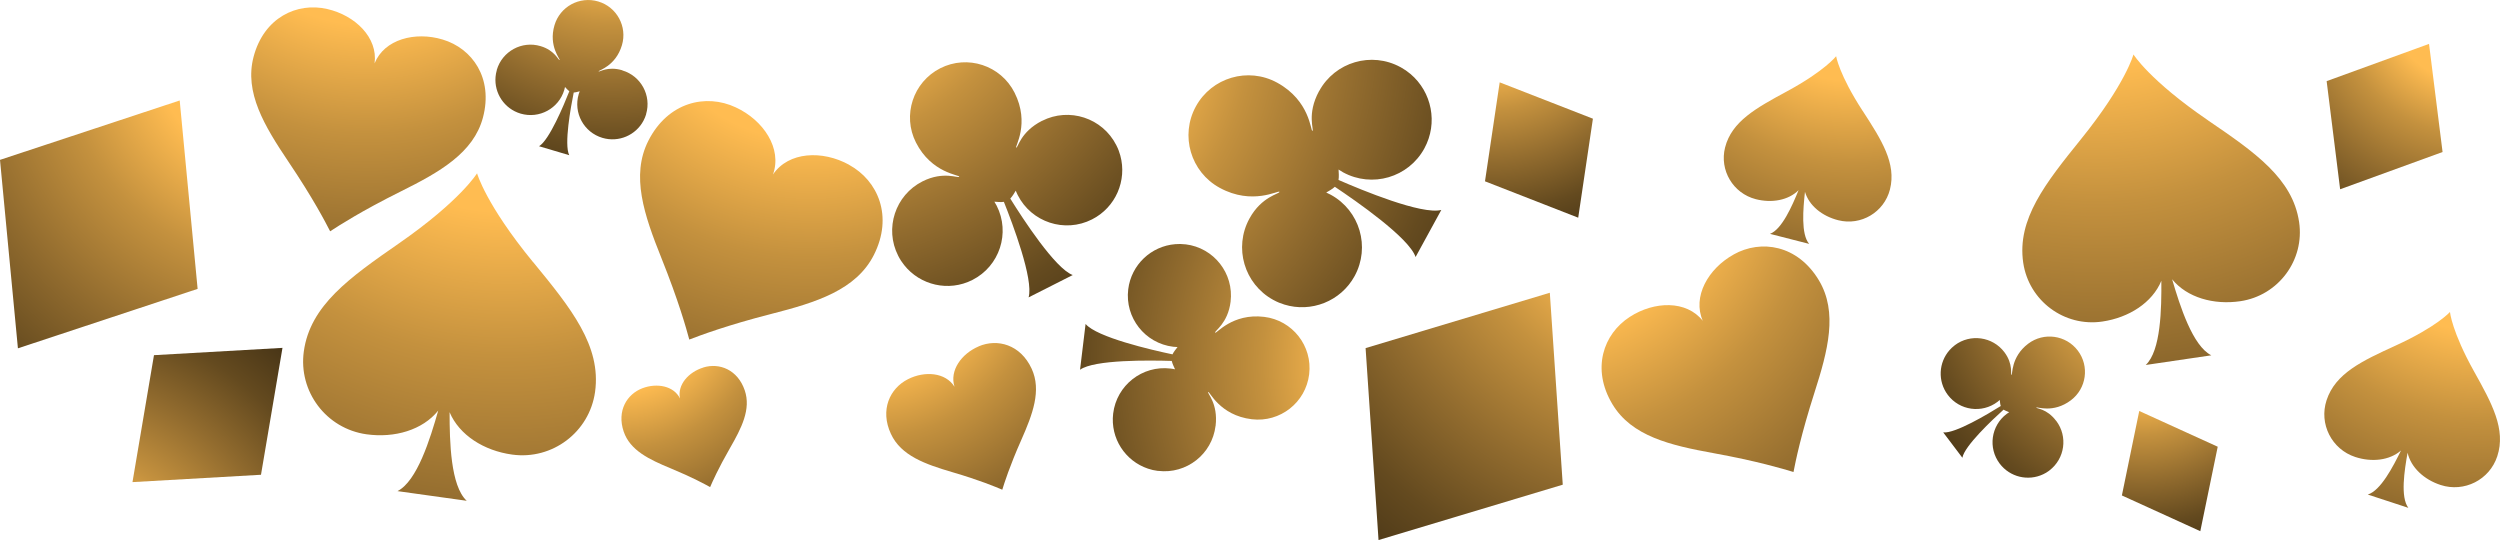
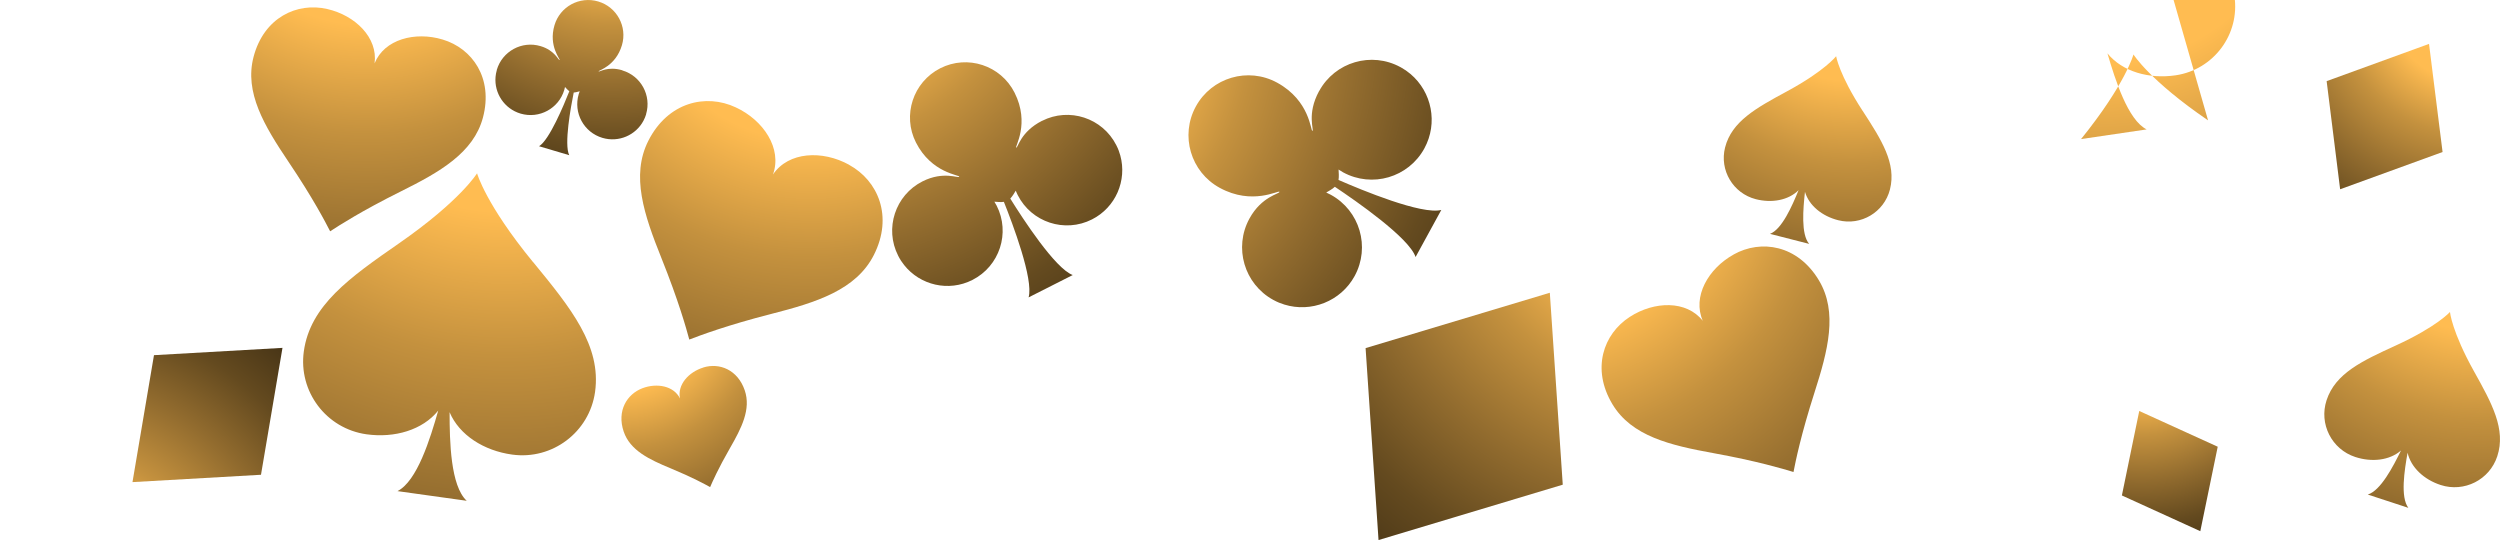
<svg xmlns="http://www.w3.org/2000/svg" xmlns:xlink="http://www.w3.org/1999/xlink" viewBox="0 0 496.67 107.29">
  <defs>
    <style>
      .cls-1 {
        fill: url(#New_Gradient_Swatch-2);
      }

      .cls-1, .cls-2, .cls-3, .cls-4, .cls-5, .cls-6, .cls-7, .cls-8, .cls-9, .cls-10, .cls-11, .cls-12 {
        mix-blend-mode: screen;
      }

      .cls-13 {
        fill: url(#New_Gradient_Swatch-13);
      }

      .cls-14 {
        fill: url(#New_Gradient_Swatch-18);
      }

      .cls-15 {
        fill: url(#New_Gradient_Swatch-16);
      }

      .cls-2 {
        fill: url(#New_Gradient_Swatch-8);
      }

      .cls-3 {
        fill: url(#New_Gradient_Swatch-7);
      }

      .cls-4 {
        fill: url(#New_Gradient_Swatch-3);
      }

      .cls-16 {
        isolation: isolate;
      }

      .cls-16, .cls-5 {
        fill: none;
      }

      .cls-6 {
        fill: url(#New_Gradient_Swatch-5);
      }

      .cls-17 {
        fill: url(#New_Gradient_Swatch-14);
      }

      .cls-7 {
        fill: url(#New_Gradient_Swatch-4);
      }

      .cls-8 {
        fill: url(#New_Gradient_Swatch-20);
      }

      .cls-18 {
        fill: url(#New_Gradient_Swatch-10);
      }

      .cls-9 {
        fill: url(#New_Gradient_Swatch);
      }

      .cls-10 {
        fill: url(#New_Gradient_Swatch-17);
      }

      .cls-11 {
        fill: url(#New_Gradient_Swatch-6);
      }

      .cls-19 {
        fill: url(#New_Gradient_Swatch-12);
      }

      .cls-12 {
        fill: url(#New_Gradient_Swatch-19);
      }

      .cls-20 {
        fill: url(#New_Gradient_Swatch-9);
      }

      .cls-21 {
        fill: url(#New_Gradient_Swatch-15);
      }

      .cls-22 {
        fill: url(#New_Gradient_Swatch-11);
      }
    </style>
    <radialGradient id="New_Gradient_Swatch" data-name="New Gradient Swatch" cx="-867.73" cy="675.35" fx="-867.73" fy="675.35" r="94.47" gradientTransform="translate(716 -1042.28) rotate(-30.11) scale(1.02)" gradientUnits="userSpaceOnUse">
      <stop offset=".15" stop-color="#ffbc51" />
      <stop offset=".25" stop-color="#c4913e" />
      <stop offset=".36" stop-color="#916b2e" />
      <stop offset=".46" stop-color="#644a1f" />
      <stop offset=".57" stop-color="#402f14" />
      <stop offset=".68" stop-color="#241a0b" />
      <stop offset=".79" stop-color="#100b05" />
      <stop offset=".89" stop-color="#040201" />
      <stop offset="1" stop-color="#000" />
    </radialGradient>
    <radialGradient id="New_Gradient_Swatch-2" data-name="New Gradient Swatch" cx="-518.35" cy="-1595.01" fx="-518.35" fy="-1595.01" r="86.57" gradientTransform="translate(-701.79 3486.27) rotate(34.71) scale(2.15)" xlink:href="#New_Gradient_Swatch" />
    <radialGradient id="New_Gradient_Swatch-3" data-name="New Gradient Swatch" cx="-413.93" cy="-1438.22" fx="-413.93" fy="-1438.22" r="94.46" gradientTransform="translate(-790.87 2768.82) rotate(33.14) scale(1.93)" xlink:href="#New_Gradient_Swatch" />
    <radialGradient id="New_Gradient_Swatch-4" data-name="New Gradient Swatch" cx="-3526.56" cy="-1770.89" fx="-3526.56" fy="-1770.89" r="94.46" gradientTransform="translate(-1350.91 -4907.05) rotate(-131.83) scale(1.32)" xlink:href="#New_Gradient_Swatch" />
    <radialGradient id="New_Gradient_Swatch-5" data-name="New Gradient Swatch" cx="1040.12" cy="-2238.43" fx="1040.12" fy="-2238.43" r="114.93" gradientTransform="translate(-2027.4 579.04) rotate(52.96) scale(1.02)" xlink:href="#New_Gradient_Swatch" />
    <radialGradient id="New_Gradient_Swatch-6" data-name="New Gradient Swatch" cx="-470.89" cy="-3143.85" fx="-470.89" fy="-3143.85" r="114.93" gradientTransform="translate(-4409.67 206.03) rotate(96.89) scale(1.48)" xlink:href="#New_Gradient_Swatch" />
    <radialGradient id="New_Gradient_Swatch-7" data-name="New Gradient Swatch" cx="-1084.96" cy="-293.45" fx="-1084.96" fy="-293.45" r="114.93" gradientTransform="translate(1910.27 -380.45) rotate(-26.88) scale(1.59)" xlink:href="#New_Gradient_Swatch" />
    <radialGradient id="New_Gradient_Swatch-8" data-name="New Gradient Swatch" cx="-1965.03" cy="-377.46" fx="-1965.03" fy="-377.46" r="114.93" gradientTransform="translate(2389.33 -2648.76) rotate(-61.35) scale(1.72)" xlink:href="#New_Gradient_Swatch" />
    <radialGradient id="New_Gradient_Swatch-9" data-name="New Gradient Swatch" cx="-1133.69" cy="-179.7" fx="-1133.69" fy="-179.7" r="136.61" gradientTransform="translate(2030.64 -663.23) rotate(-30.97) scale(1.62)" xlink:href="#New_Gradient_Swatch" />
    <radialGradient id="New_Gradient_Swatch-10" data-name="New Gradient Swatch" cx="401.87" cy="-699.52" fx="401.87" fy="-699.52" r="139.28" gradientTransform="translate(-301.48 679.49) rotate(14.32) scale(1.19)" xlink:href="#New_Gradient_Swatch" />
    <radialGradient id="New_Gradient_Swatch-11" data-name="New Gradient Swatch" cx="-278.1" cy="-991.43" fx="-278.1" fy="-991.43" r="139.27" gradientTransform="translate(385.91 2100.92) rotate(7.94) scale(2.06)" xlink:href="#New_Gradient_Swatch" />
    <radialGradient id="New_Gradient_Swatch-12" data-name="New Gradient Swatch" cx="454.42" cy="-703.44" fx="454.42" fy="-703.44" r="139.27" gradientTransform="translate(-326.98 703.82) rotate(18.12) scale(1.26)" xlink:href="#New_Gradient_Swatch" />
    <radialGradient id="New_Gradient_Swatch-13" data-name="New Gradient Swatch" cx="-599.91" cy="-749.73" fx="-599.91" fy="-749.73" r="139.28" gradientTransform="translate(1794.21 1254.16) rotate(-8.39) scale(1.96)" xlink:href="#New_Gradient_Swatch" />
    <radialGradient id="New_Gradient_Swatch-14" data-name="New Gradient Swatch" cx="-153.48" cy="-908.72" fx="-153.48" fy="-908.72" r="122.96" gradientTransform="translate(-75.61 1596.69) rotate(14.81) scale(1.77)" xlink:href="#New_Gradient_Swatch" />
    <radialGradient id="New_Gradient_Swatch-15" data-name="New Gradient Swatch" cx="-683.44" cy="464.23" fx="-683.44" fy="464.23" r="136.6" gradientTransform="translate(613.77 -685.46) rotate(-24.89) scale(1.04)" xlink:href="#New_Gradient_Swatch" />
    <radialGradient id="New_Gradient_Swatch-16" data-name="New Gradient Swatch" cx="-320.92" cy="-1268.84" fx="-320.92" fy="-1268.84" r="113.16" gradientTransform="translate(-428.09 2610.65) rotate(26.88) scale(2.05)" xlink:href="#New_Gradient_Swatch" />
    <radialGradient id="New_Gradient_Swatch-17" data-name="New Gradient Swatch" cx="670.2" cy="-352.83" fx="670.2" fy="-352.83" r="114.93" gradientTransform="translate(-628.67 125.53) rotate(16.48) scale(1.01)" xlink:href="#New_Gradient_Swatch" />
    <radialGradient id="New_Gradient_Swatch-18" data-name="New Gradient Swatch" cx="-780.73" cy="-440.63" fx="-780.73" fy="-440.63" r="67.92" gradientTransform="translate(1647.26 346.36) rotate(-18.79) scale(1.73)" xlink:href="#New_Gradient_Swatch" />
    <radialGradient id="New_Gradient_Swatch-19" data-name="New Gradient Swatch" cx="815.4" cy="-1413.36" fx="815.4" fy="-1413.36" r="94.46" gradientTransform="translate(-1099.99 866.92) rotate(31.44) scale(1.11)" xlink:href="#New_Gradient_Swatch" />
    <radialGradient id="New_Gradient_Swatch-20" data-name="New Gradient Swatch" cx="-797.12" cy="251.02" fx="-797.12" fy="251.02" r="74.73" gradientTransform="translate(1087.86 -583.52) rotate(-26.94) scale(1.11)" xlink:href="#New_Gradient_Swatch" />
  </defs>
  <g class="cls-16">
    <g id="Layer_2" data-name="Layer 2">
      <g id="Layer_1-2" data-name="Layer 1">
-         <polygon class="cls-9" points="295.02 36.02 313.54 43.25 316.46 23.58 297.94 16.36 295.02 36.02" />
        <polygon class="cls-1" points="271.3 69.16 273.87 107.29 310.47 96.29 307.9 58.16 271.3 69.16" />
-         <polygon class="cls-4" points="0 31.76 3.56 69.2 39.26 57.39 35.7 19.96 0 31.76" />
        <polygon class="cls-7" points="51.85 94.32 56.12 69.11 30.59 70.56 26.32 95.78 51.85 94.32" />
-         <path class="cls-6" d="m408.49,83.61c-1.88-2.49-3.98-2.41-3.94-2.64.03-.23,3.33,1.22,6.87-1.45,3.1-2.34,3.72-6.76,1.38-9.86-2.34-3.1-6.76-3.72-9.86-1.38-3.51,2.65-3.07,6.24-3.32,6.2-.25-.03.4-2.11-1.41-4.51-2.34-3.1-6.76-3.72-9.86-1.38,0,0-.01.01-.02.02,0,0-.02,0-.02.02-.37.28-.7.59-1,.93-2.17,2.46-2.39,6.18-.34,8.9,2.34,3.1,6.76,3.72,9.86,1.38.16-.12.31-.25.46-.38.05.36.06.81.2,1.2-2.52,1.58-9.07,5.5-11.43,5.25l3.8,5.03c.41-2.34,5.98-7.57,8.19-9.56.34.22.77.37,1.11.51-.17.11-.35.22-.51.35-3.1,2.34-3.72,6.76-1.38,9.86,2.05,2.72,5.69,3.53,8.65,2.12.4-.19.8-.42,1.17-.7,0,0,.02-.01.02-.02,0,0,.02-.01.02-.02,3.1-2.34,3.72-6.76,1.38-9.86Z" />
-         <path class="cls-11" d="m241.5,84.62c.54-4.5-1.74-6.53-1.47-6.74.27-.21,2.25,4.64,8.66,5.41,5.62.68,10.72-3.32,11.4-8.94.68-5.62-3.32-10.72-8.94-11.4-6.36-.77-9.51,3.43-9.74,3.14-.22-.29,2.54-1.81,3.07-6.15.68-5.62-3.32-10.72-8.94-11.4-.01,0-.03,0-.04,0-.01,0-.03,0-.04,0-.67-.08-1.33-.09-1.98-.03-4.75.38-8.74,4.06-9.34,8.98-.68,5.62,3.32,10.72,8.94,11.4.29.03.58.05.86.06-.31.42-.75.91-1,1.45-4.23-.89-15.04-3.39-17.27-6.04l-1.1,9.1c2.79-2.04,13.91-1.89,18.22-1.75.13.58.43,1.17.65,1.66-.29-.06-.59-.12-.89-.15-5.62-.68-10.72,3.33-11.4,8.94-.59,4.92,2.4,9.44,6.93,10.95.62.21,1.26.36,1.93.44.01,0,.03,0,.04,0,.02,0,.03,0,.04,0,5.62.68,10.72-3.32,11.4-8.94Z" />
        <path class="cls-3" d="m207.02,24c-4.33,2.2-4.79,5.44-5.13,5.33-.34-.11,2.79-4.77-.34-10.94-2.74-5.41-9.35-7.57-14.75-4.83s-7.57,9.35-4.83,14.75c3.1,6.12,8.72,6.43,8.6,6.8-.12.37-3.12-1.19-7.31.93-5.41,2.74-7.57,9.35-4.83,14.75,0,.01.01.02.02.04,0,.01.01.03.02.04.33.65.72,1.24,1.15,1.78,3.17,4.01,8.83,5.37,13.56,2.97,5.41-2.74,7.57-9.35,4.83-14.75-.14-.28-.3-.54-.46-.8.56.03,1.26.13,1.89.03,1.72,4.3,5.94,15.43,4.91,18.98l8.77-4.44c-3.48-1.27-9.97-11.26-12.41-15.19.44-.46.79-1.08,1.09-1.57.12.3.24.59.39.88,2.74,5.41,9.35,7.57,14.75,4.83,4.74-2.4,6.98-7.77,5.63-12.69-.18-.67-.43-1.34-.76-1.98,0-.01-.01-.03-.02-.04,0-.01-.01-.03-.02-.04-2.74-5.41-9.35-7.57-14.75-4.83Z" />
        <path class="cls-2" d="m262.06,18.09c-2.52,4.62-.94,7.8-1.32,7.91-.38.11-.43-5.98-7.02-9.58-5.77-3.15-13-1.03-16.15,4.74-3.15,5.77-1.03,13,4.74,16.15,6.53,3.57,11.75.4,11.87.8.12.4-3.52.85-5.96,5.32-3.15,5.77-1.03,13,4.74,16.15.01,0,.03.01.04.02.01,0,.03.02.04.02.69.38,1.4.67,2.13.89,5.29,1.63,11.19-.62,13.95-5.67,3.15-5.77,1.03-13-4.74-16.15-.3-.16-.6-.3-.9-.44.52-.32,1.2-.66,1.71-1.14,4.18,2.79,14.78,10.14,16.04,13.95l5.11-9.35c-3.89,1-15.82-3.95-20.42-5.96.11-.68.04-1.45.01-2.07.29.19.58.38.89.55,5.77,3.15,13,1.03,16.15-4.74,2.76-5.05,1.48-11.23-2.76-14.8-.58-.49-1.21-.93-1.9-1.31-.01,0-.03-.02-.04-.02-.02,0-.03-.02-.04-.02-5.77-3.15-13-1.03-16.15,4.74Z" />
        <g class="cls-5">
          <path class="cls-20" d="m344.41,50.57c-5.05,2.8-8.23,8.38-6.12,13.17-3.24-4.12-9.66-3.93-14.5-.79-5.26,3.39-7.67,10.33-3.45,17.36,3.82,6.36,11.51,8.16,20.05,9.71,8.7,1.58,13.86,3.13,15.92,3.75.41-2.11,1.48-7.4,4.18-15.82,2.65-8.27,4.68-15.91.86-22.27-4.22-7.03-11.48-8.17-16.94-5.12Z" />
        </g>
        <g class="cls-5">
          <path class="cls-18" d="m370.04,22.02c-4.68-7.21-5.26-10.85-5.26-10.85h0s-2.26,2.92-9.81,7c-6.06,3.28-10.93,5.94-12.25,11.12-1.15,4.52,1.58,9.12,6.1,10.28,3.17.81,6.47.23,8.5-1.79-1.28,3.13-3.31,7.79-5.68,8.68l7.78,1.99c-1.65-1.91-1.2-6.98-.83-10.34.81,2.75,3.43,4.84,6.6,5.64,4.52,1.15,9.12-1.58,10.28-6.1,1.32-5.18-1.67-9.85-5.42-15.63Z" />
        </g>
        <g class="cls-5">
          <path class="cls-22" d="m105.89,52.06c-9.41-11.48-11.11-17.62-11.11-17.62h-.01s-3.31,5.44-15.51,13.91c-9.78,6.79-17.63,12.31-18.9,21.45-1.11,7.99,4.46,15.36,12.45,16.48,5.59.78,11.15-.85,14.25-4.71-1.6,5.62-4.19,14.02-8.09,16l13.75,1.92c-3.21-2.97-3.4-11.76-3.4-17.6,1.93,4.56,6.83,7.65,12.42,8.42,7.99,1.11,15.36-4.46,16.48-12.45,1.27-9.14-4.76-16.6-12.31-25.8Z" />
        </g>
        <g class="cls-5">
          <path class="cls-19" d="m491.51,73.78c-4.42-7.92-4.78-11.8-4.78-11.8h0s-2.58,2.92-10.83,6.69c-6.62,3.03-11.94,5.5-13.69,10.86-1.53,4.68,1.02,9.73,5.71,11.26,3.28,1.07,6.8.69,9.08-1.29-1.57,3.21-4.04,7.98-6.6,8.75l8.06,2.64c-1.61-2.13-.78-7.44-.15-10.95.67,2.95,3.28,5.34,6.56,6.41,4.68,1.53,9.73-1.02,11.26-5.71,1.76-5.36-1.07-10.5-4.62-16.86Z" />
        </g>
        <g class="cls-5">
-           <path class="cls-13" d="m438.67,23.91c-11.63-7.94-14.81-13.08-14.81-13.08h-.01s-1.56,5.84-10.41,16.8c-7.09,8.79-12.76,15.91-11.49,24.57,1.12,7.57,8.16,12.8,15.72,11.68,5.3-.78,9.92-3.75,11.72-8.09.04,5.54-.08,13.88-3.1,16.72l13.03-1.92c-3.71-1.85-6.23-9.8-7.79-15.11,2.97,3.64,8.25,5.14,13.55,4.36,7.57-1.12,12.8-8.16,11.68-15.72-1.28-8.66-8.76-13.84-18.09-20.2Z" />
+           <path class="cls-13" d="m438.67,23.91c-11.63-7.94-14.81-13.08-14.81-13.08h-.01s-1.56,5.84-10.41,16.8l13.03-1.92c-3.71-1.85-6.23-9.8-7.79-15.11,2.97,3.64,8.25,5.14,13.55,4.36,7.57-1.12,12.8-8.16,11.68-15.72-1.28-8.66-8.76-13.84-18.09-20.2Z" />
        </g>
        <g class="cls-5">
          <path class="cls-17" d="m87.93,7.85c-5.45-1.64-11.58-.06-13.51,4.73.68-5.12-3.86-9.52-9.41-10.79-6.01-1.39-12.57,1.69-14.63,9.49-1.87,7.07,2.15,13.74,6.92,20.84,4.87,7.23,7.32,11.94,8.29,13.83,1.78-1.16,6.24-4.04,14.04-7.92,7.66-3.81,14.45-7.63,16.32-14.69,2.07-7.81-2.11-13.73-8.02-15.49Z" />
        </g>
        <g class="cls-5">
-           <path class="cls-21" d="m194.45,68.81c-3.43,1.45-5.85,4.8-4.82,8.02-1.79-2.86-5.92-3.18-9.24-1.5-3.6,1.81-5.62,6.1-3.39,10.88,2.01,4.33,6.82,6.01,12.18,7.59,5.47,1.6,8.67,2.95,9.94,3.49.41-1.32,1.45-4.64,3.76-9.85,2.26-5.11,4.08-9.87,2.07-14.2-2.22-4.79-6.79-6.02-10.5-4.44Z" />
-         </g>
+           </g>
        <g class="cls-5">
          <path class="cls-15" d="m168.7,32.74c-5.31-2.93-12.04-2.64-15.13,1.92,1.85-5.18-1.9-10.78-7.4-13.33-5.95-2.79-13.47-1.04-17.36,6.63-3.52,6.94-.82,14.79,2.57,23.25,3.46,8.62,4.97,14.07,5.56,16.25,2.11-.81,7.4-2.82,16.39-5.12,8.83-2.26,16.75-4.73,20.27-11.67,3.89-7.67.85-14.77-4.91-17.92Z" />
        </g>
        <path class="cls-10" d="m123.63,13.96c-2.96-.88-4.59.43-4.7.22-.11-.2,3.38-.98,4.63-5.21,1.1-3.7-1.02-7.59-4.72-8.68-3.7-1.09-7.59,1.02-8.68,4.72-1.24,4.19,1.22,6.79,1.01,6.91-.22.12-.92-1.92-3.79-2.76-3.7-1.1-7.59,1.02-8.68,4.72,0,0,0,.02,0,.03,0,0,0,.02,0,.03-.13.44-.21.89-.25,1.33-.28,3.24,1.74,6.34,4.98,7.3,3.7,1.09,7.59-1.02,8.68-4.72.06-.19.1-.38.14-.57.25.26.53.61.86.84-1.08,2.74-3.99,9.73-6.02,10.93l6,1.78c-1.06-2.11.31-9.57.89-12.45.4-.02.84-.16,1.19-.25-.07.19-.15.38-.2.58-1.09,3.7,1.02,7.59,4.72,8.68,3.24.96,6.63-.54,8.15-3.41.21-.39.38-.81.52-1.25,0,0,0-.02,0-.03,0-.01,0-.02,0-.03,1.1-3.7-1.02-7.59-4.72-8.68Z" />
        <g class="cls-5">
          <path class="cls-14" d="m139.75,73.01c-2.94.89-5.22,3.43-4.66,6.15-1.22-2.5-4.57-3.12-7.44-2.04-3.11,1.17-5.14,4.51-3.74,8.63,1.27,3.73,5.06,5.53,9.32,7.29,4.34,1.8,6.85,3.18,7.85,3.73.45-1.05,1.6-3.67,3.94-7.74,2.3-4,4.21-7.74,2.94-11.47-1.4-4.12-5.04-5.53-8.22-4.56Z" />
        </g>
        <polygon class="cls-12" points="462.23 16.12 464.91 37.6 485.26 30.2 482.57 8.72 462.23 16.12" />
        <polygon class="cls-8" points="421.55 98.43 437.13 105.53 440.59 88.75 425 81.65 421.55 98.43" />
      </g>
    </g>
  </g>
</svg>